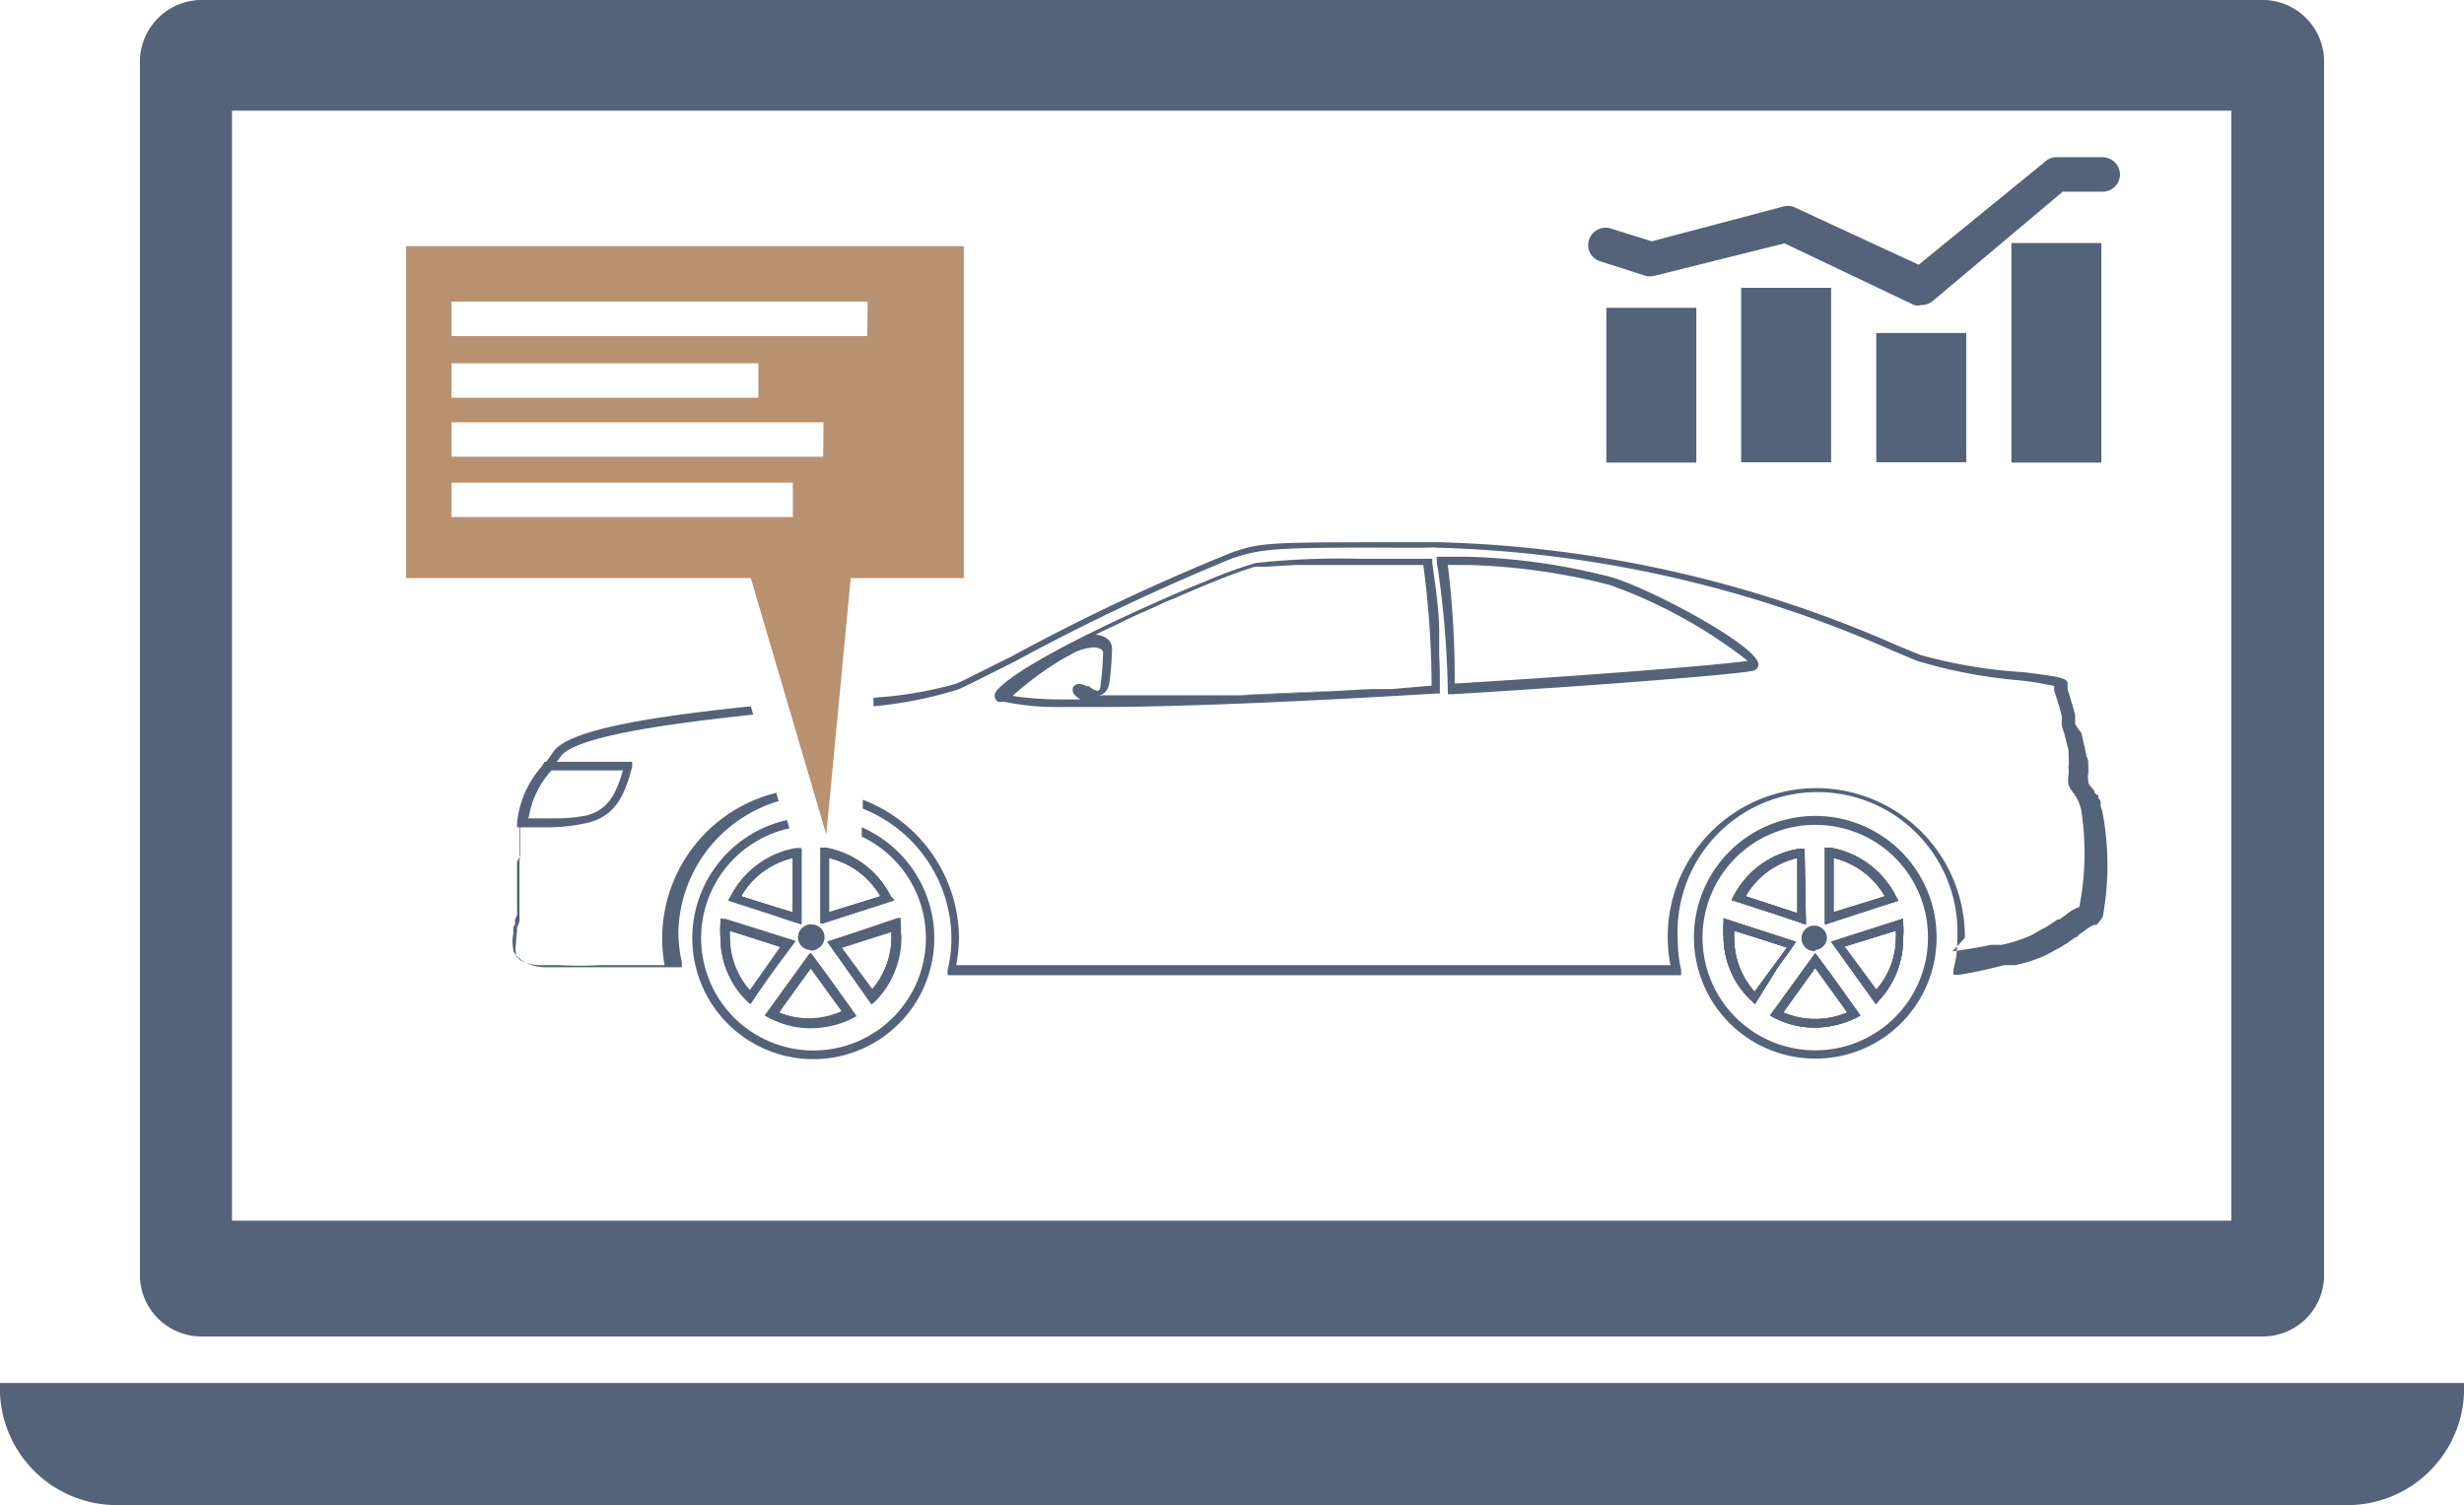
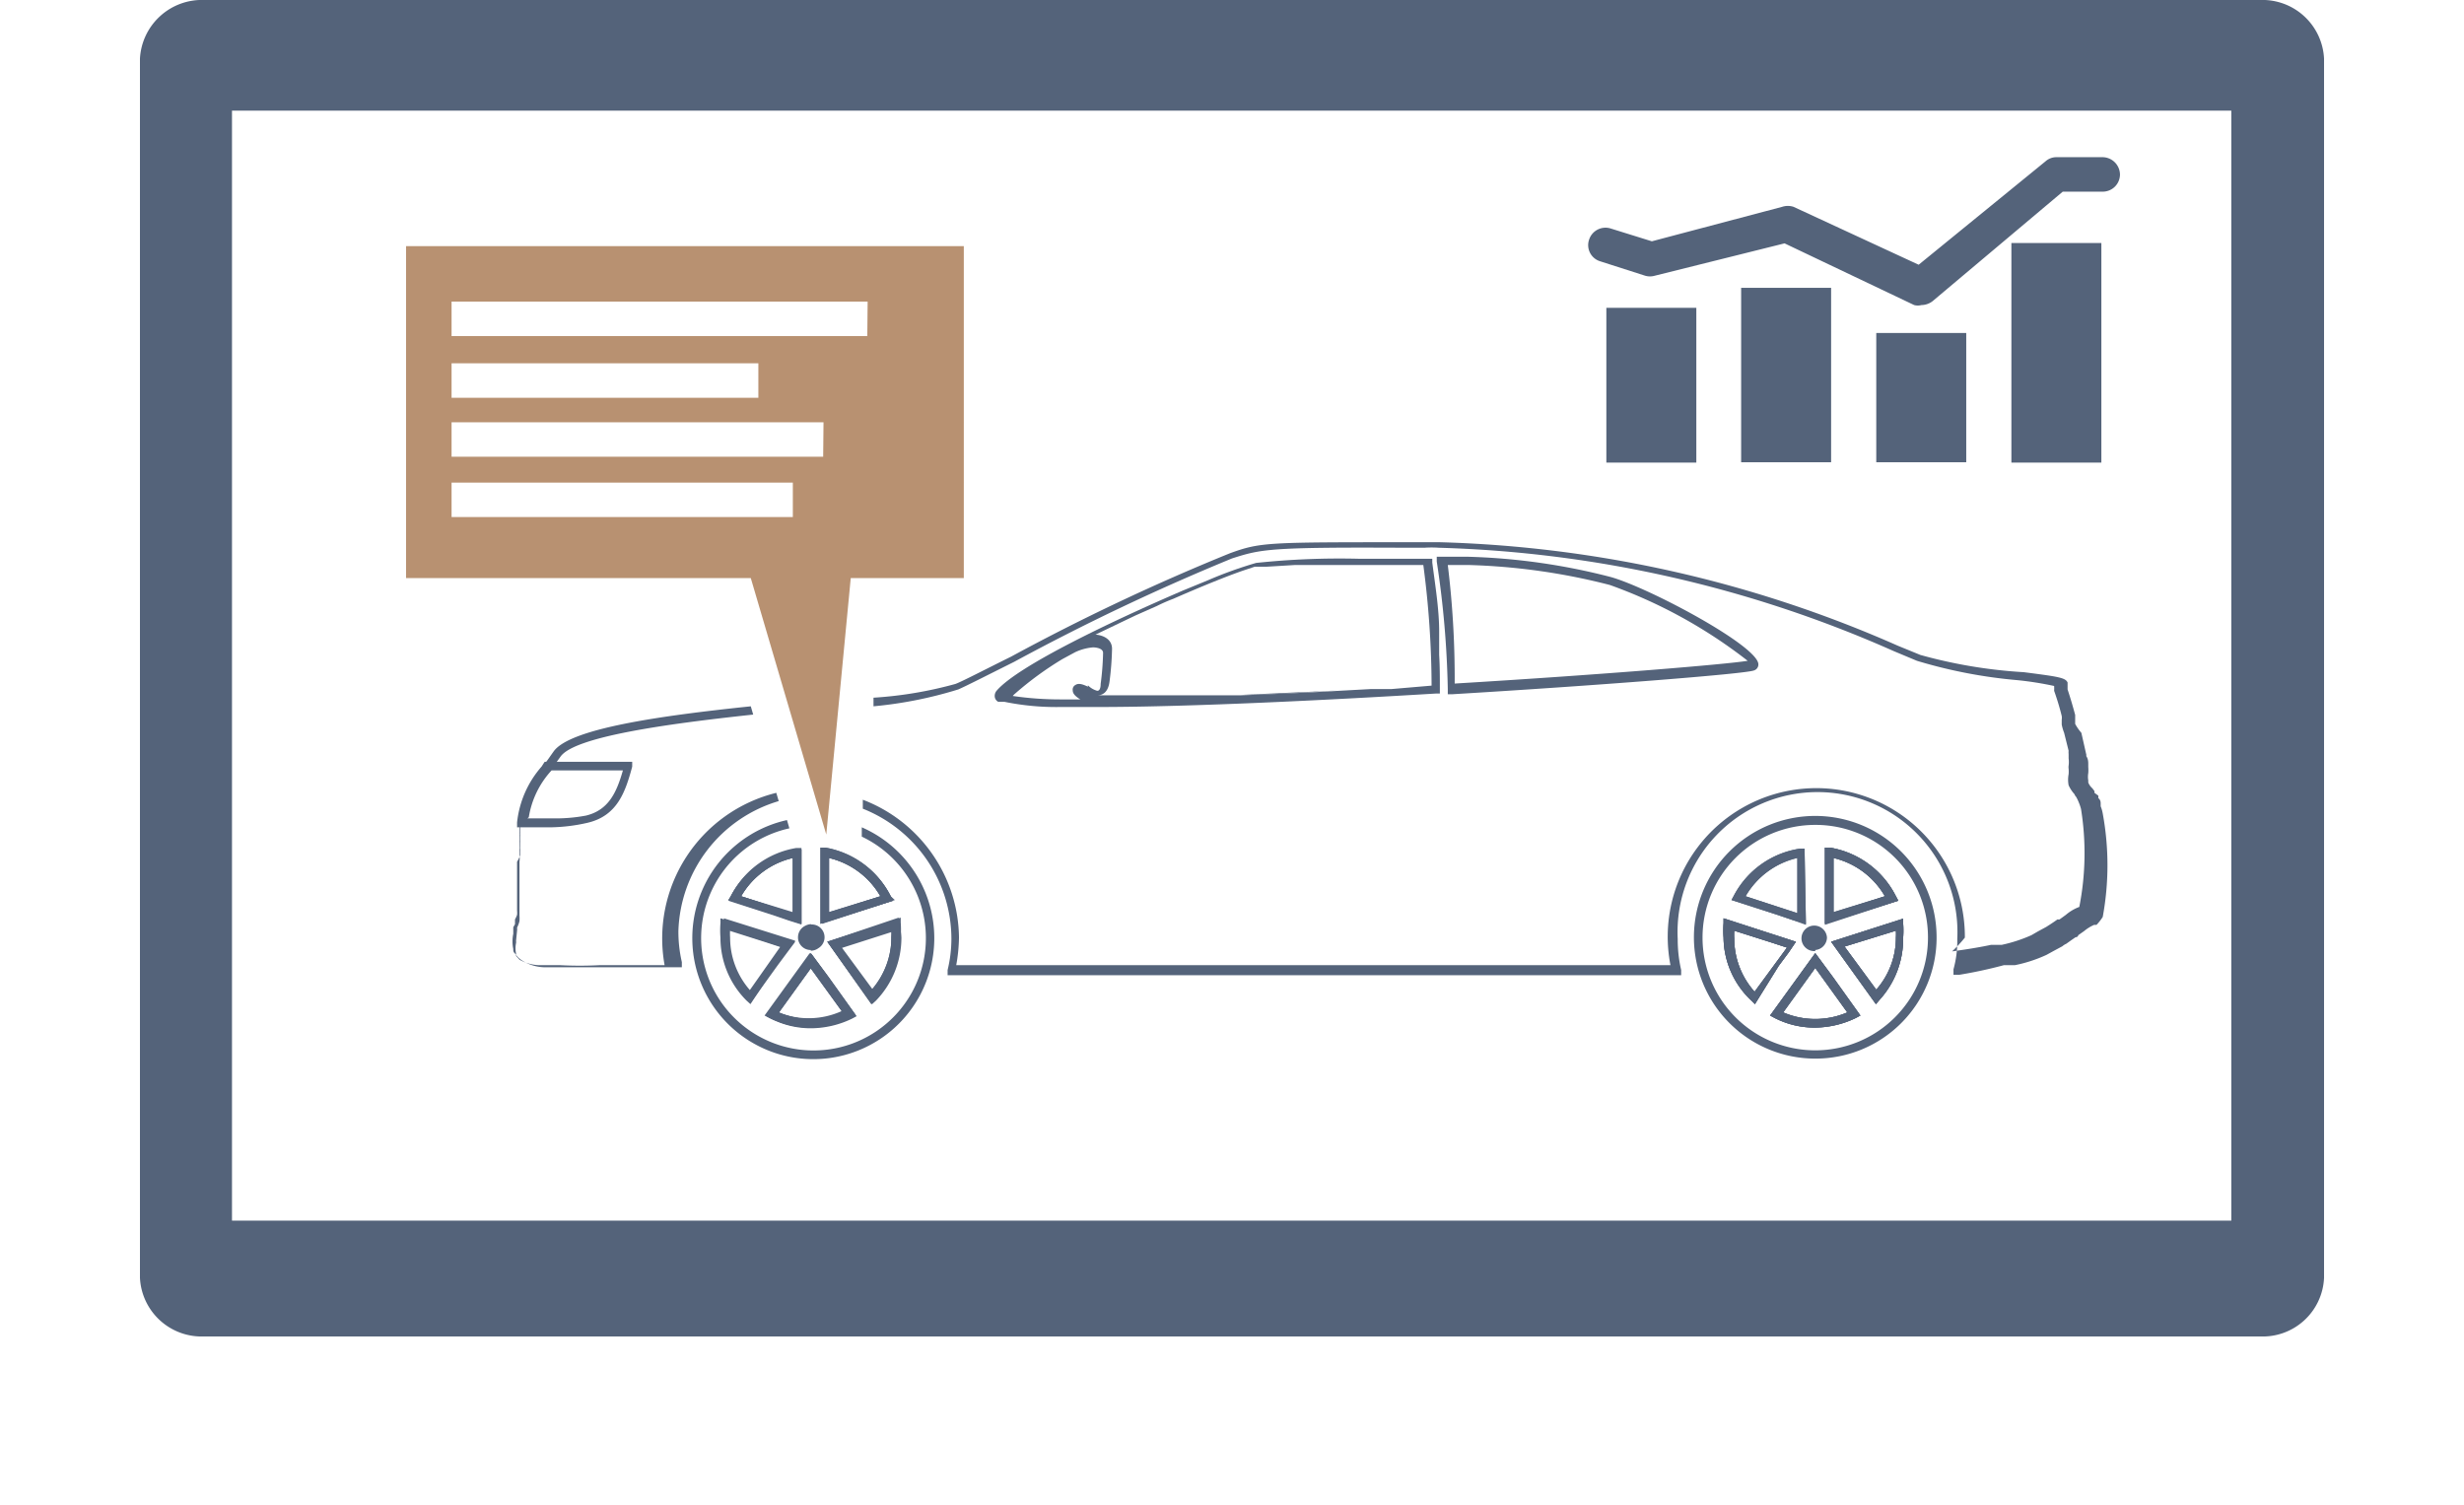
<svg xmlns="http://www.w3.org/2000/svg" viewBox="0 0 71.48 43.66">
  <defs>
    <style>.cls-1{fill:#54637a;}.cls-2{fill:#b89171;}</style>
  </defs>
  <g id="Слой_2" data-name="Слой 2">
    <g id="Layer_2" data-name="Layer 2">
      <path class="cls-1" d="M65.56,0H5.93A1.8,1.8,0,0,0,4.06,1.7V37.07a1.79,1.79,0,0,0,1.87,1.7H65.56a1.78,1.78,0,0,0,1.86-1.7V1.7A1.79,1.79,0,0,0,65.56,0Zm-.83,35.41h-58V3.21h58Z" />
-       <path class="cls-1" d="M71.48,40.12a3.39,3.39,0,0,1-3.23,3.54h-65A3.39,3.39,0,0,1,0,40.12Z" />
      <path class="cls-1" d="M46.73,16.74a18.44,18.44,0,0,0-4.19-.59h-.86l0,.14A27.65,27.65,0,0,1,42,20v.14h.13c4.17-.25,8.51-.59,8.75-.69a.18.18,0,0,0,.13-.18C51,18.74,47.86,17.06,46.73,16.74ZM42.2,19.83A27,27,0,0,0,42,16.39h.58a18.39,18.39,0,0,1,4.12.58,14.31,14.31,0,0,1,4,2.2C50.1,19.27,46.51,19.57,42.2,19.83Zm4.53-3.09a18.44,18.44,0,0,0-4.19-.59h-.86l0,.14A27.65,27.65,0,0,1,42,20v.14h.13c4.17-.25,8.51-.59,8.75-.69a.18.18,0,0,0,.13-.18C51,18.74,47.86,17.06,46.73,16.74ZM42.2,19.83A27,27,0,0,0,42,16.39h.58a18.39,18.39,0,0,1,4.12.58,14.31,14.31,0,0,1,4,2.2C50.1,19.27,46.51,19.57,42.2,19.83Zm4.53-3.09a18.44,18.44,0,0,0-4.19-.59h-.86l0,.14A27.65,27.65,0,0,1,42,20v.14h.13c4.17-.25,8.51-.59,8.75-.69a.18.18,0,0,0,.13-.18C51,18.74,47.86,17.06,46.73,16.74ZM42.2,19.83A27,27,0,0,0,42,16.39h.58a18.39,18.39,0,0,1,4.12.58,14.31,14.31,0,0,1,4,2.2C50.1,19.27,46.51,19.57,42.2,19.83Zm4.53-3.09a18.44,18.44,0,0,0-4.19-.59h-.86l0,.14A27.65,27.65,0,0,1,42,20v.14h.13c4.17-.25,8.51-.59,8.75-.69a.18.18,0,0,0,.13-.18C51,18.74,47.86,17.06,46.73,16.74ZM42.2,19.83A27,27,0,0,0,42,16.39h.58a18.39,18.39,0,0,1,4.12.58,14.31,14.31,0,0,1,4,2.2C50.1,19.27,46.51,19.57,42.2,19.83Zm4.53-3.09a18.44,18.44,0,0,0-4.19-.59h-.86l0,.14A27.65,27.65,0,0,1,42,20v.14h.13c4.17-.25,8.51-.59,8.75-.69a.18.18,0,0,0,.13-.18C51,18.74,47.86,17.06,46.73,16.74ZM42.2,19.83A27,27,0,0,0,42,16.39h.58a18.39,18.39,0,0,1,4.12.58,14.31,14.31,0,0,1,4,2.2C50.1,19.27,46.51,19.57,42.2,19.83ZM22.59,23.24,22.52,23a4.35,4.35,0,0,0-3.24,5h-1.9a10.86,10.86,0,0,1-1.12,0l-.58,0a1.23,1.23,0,0,1-.61-.16l-.1-.11,0,0,0-.07a.76.76,0,0,1,0-.3.14.14,0,0,0,0-.06.08.08,0,0,0,0,0,0,0,0,0,1,0,0v0L15,27l0,0v0a.39.39,0,0,0,0-.09l0,0,0,0a.84.84,0,0,0,.07-.19,1.15,1.15,0,0,0,0-.16c0-.33,0-.62,0-.9V25a.78.78,0,0,0,0-.21v-.11a.37.37,0,0,0,0-.11,1.42,1.42,0,0,1,0-.19,1.09,1.09,0,0,1,0-.17.17.17,0,0,1,0-.07v-.08l0-.25A2.73,2.73,0,0,1,16,22.31l.26-.36c.41-.58,3.07-.95,5.59-1.22l-.07-.24c-2.69.28-5.25.65-5.72,1.31-.1.14-.18.26-.26.36a2.94,2.94,0,0,0-.71,1.64c0,.09,0,.17,0,.27v.07a.32.32,0,0,0,0,.08,1.09,1.09,0,0,0,0,.17,1.62,1.62,0,0,0,0,.21.28.28,0,0,1,0,.09v.13A1.42,1.42,0,0,1,15,25v.52c0,.27,0,.57,0,.9a.57.57,0,0,1,0,.12.69.69,0,0,1-.06.13s0,0,0,.05l0,.09,0,0,0,0-.05.09s0,0,0,.08l0,.11a1.07,1.07,0,0,0,0,.44c0,.05,0,.09.05.13l0,0a.7.7,0,0,0,.17.18,1.26,1.26,0,0,0,.75.22l.57,0c.6,0,.6,0,1.14,0h2.21l0-.15a3.94,3.94,0,0,1-.1-.9A4.06,4.06,0,0,1,22.59,23.24ZM61,23.6a1,1,0,0,0-.06-.21l0-.07c0-.05,0-.11-.07-.17a.21.21,0,0,0,0-.07L60.76,23l0-.05-.06-.08a.44.44,0,0,1-.12-.17l0-.06a.62.62,0,0,1,0-.21,1.21,1.21,0,0,0,0-.18s0-.05,0-.07v0c0-.08,0-.16-.06-.25a.07.07,0,0,0,0-.05l-.14-.62A1.42,1.42,0,0,1,60.2,21l0-.15s0-.08,0-.11c-.08-.3-.16-.56-.22-.74l0-.14,0,0V19.8c-.06-.14-.26-.17-1.27-.3A14.28,14.28,0,0,1,55.71,19l-.66-.27a35.21,35.21,0,0,0-13.28-3h-1c-4,0-4.21,0-5.09.32a62.81,62.81,0,0,0-6.35,3c-.79.39-1.4.71-1.61.79a11.56,11.56,0,0,1-2.38.4l0,.25A12,12,0,0,0,27.8,20c.21-.09.8-.39,1.62-.8a65.32,65.32,0,0,1,6.32-3c.85-.27,1.07-.33,5-.31h.58a3,3,0,0,1,.42,0,34.89,34.89,0,0,1,13.2,3l.67.28a14.32,14.32,0,0,0,2.9.56,9.52,9.52,0,0,1,1.08.17s0,0,0,0a1.09,1.09,0,0,1,0,.14c.06.17.15.44.22.73a.36.36,0,0,1,0,.11l0,.14a1.37,1.37,0,0,0,.07.24l.13.52a.39.39,0,0,0,0,.09V22a.8.8,0,0,1,0,.21.31.31,0,0,0,0,.09,1,1,0,0,1,0,.16.86.86,0,0,0,0,.32,0,0,0,0,1,0,0,1,1,0,0,0,.17.26h0l0,0,0,0a.25.25,0,0,0,.05.08l0,0a1.38,1.38,0,0,1,.08.17v0a1.27,1.27,0,0,1,.06.18,8.08,8.08,0,0,1-.05,2.84l0,0a1.29,1.29,0,0,0-.39.23l-.18.13a.09.09,0,0,1-.06,0l0,0-.1.07-.12.08-.11.07-.24.13-.19.11a4.32,4.32,0,0,1-.86.28l-.12,0-.13,0h0l-.06,0c-.42.09-.85.15-1.13.19A3.8,3.8,0,0,0,57,27.2a4.31,4.31,0,1,0-8.54.8H27.74a4.81,4.81,0,0,0,.08-.8,4.33,4.33,0,0,0-2.79-4l0,.26a4.07,4.07,0,0,1,2.57,3.78,3.86,3.86,0,0,1-.11.9l0,.15H48.77l0-.15a3.94,3.94,0,0,1-.1-.9,4.06,4.06,0,1,1,8.11,0,3.08,3.08,0,0,1-.11.88v.16h.16A13.32,13.32,0,0,0,58.13,28h.08l.13,0,.11,0a4.12,4.12,0,0,0,.92-.3l.2-.11.26-.14a.41.41,0,0,1,.11-.07l.14-.1.13-.09s.07,0,.08-.06l.17-.12a1.25,1.25,0,0,1,.29-.18h.07l0,0A1.46,1.46,0,0,0,61,26.6,8.28,8.28,0,0,0,61,23.6Z" />
      <path class="cls-1" d="M36,20.16c.87,0,1.82-.07,2.84-.13Zm5-3.79h0Z" />
      <path class="cls-1" d="M41.75,19c0-.22,0-.44,0-.68,0-.63-.11-1.31-.2-2l0-.11h-.11l-2,0a23,23,0,0,0-3,.12,11.89,11.89,0,0,0-1.39.5l-.73.3c-2,.86-4.79,2.18-5.41,2.91a.23.23,0,0,0-.05.19.19.19,0,0,0,.1.13l.1,0,.08,0a7.47,7.47,0,0,0,1.63.15l.91,0h.19c2.7,0,6.81-.21,9.78-.39h.12V20C41.77,19.66,41.77,19.32,41.75,19Zm-10.19.92c-.15-.07-.27-.11-.36-.05a.15.15,0,0,0-.08.16c0,.1.09.18.22.26h-.56a9.54,9.54,0,0,1-1.4-.1.46.46,0,0,1,.07-.07,9.54,9.54,0,0,1,1.37-1l.37-.2a1.52,1.52,0,0,1,.52-.14s.29,0,.29.16a8,8,0,0,1-.07.9c0,.2-.08.2-.1.2A.6.6,0,0,1,31.56,19.88Zm8.8.07-.6,0-.92.05c-1,.06-2,.1-2.84.13l-.59,0-.72,0-.91,0h-2l0,0h.06c.11,0,.31-.05.35-.42a8.71,8.71,0,0,0,.07-.93c0-.26-.23-.39-.48-.41l.75-.36.42-.2.61-.27a5,5,0,0,1,.48-.21c.82-.36,1.54-.65,2-.81l.15-.05.21-.07.09,0,.26,0,.83-.05q.75,0,1.86,0h1.85a27.08,27.08,0,0,1,.24,3.5Z" />
      <path class="cls-1" d="M16,24h-1l0-.14a2.92,2.92,0,0,1,.71-1.62l.09-.14h.87c.42,0,1,0,1.52,0l.15,0,0,.14c-.2.75-.44,1.43-1.3,1.63A5.09,5.09,0,0,1,16,24Zm-.7-.26H16a4.71,4.71,0,0,0,1-.08c.66-.16.89-.68,1.07-1.31-.49,0-1,0-1.36,0H16l0,0A2.61,2.61,0,0,0,15.34,23.71Z" />
      <path class="cls-1" d="M21,26.64l0,.14a2.72,2.72,0,0,0,0,.42A2.54,2.54,0,0,0,21.67,29l.1.1.8-1.11.29-.39.21-.31Zm.77,2.1a2.31,2.31,0,0,1-.59-1.54,1.64,1.64,0,0,1,0-.23l1,.33.49.16Zm1.36-4.12A2.6,2.6,0,0,0,21.2,26l-.07.13,1.3.42.47.16.35.11V24.6ZM23,26.46,21.5,26A2.34,2.34,0,0,1,23,24.89Zm.52.36a.37.37,0,1,0,.37.38A.37.37,0,0,0,23.52,26.82ZM24,28.34l-.51-.69-1.31,1.81.13.07a2.53,2.53,0,0,0,1.18.28,2.76,2.76,0,0,0,1.18-.28l.13-.07Zm-1.44,1,.93-1.29.93,1.28A2.32,2.32,0,0,1,22.59,29.37ZM25.84,26A2.63,2.63,0,0,0,24,24.62l-.15,0V26.8l2.11-.69Zm-1.79.48V24.89A2.34,2.34,0,0,1,25.54,26Zm2.05.33,0-.14L24,27.32l1.3,1.81.11-.1a2.63,2.63,0,0,0,.74-1.83A2.73,2.73,0,0,0,26.1,26.79Zm-.79,1.95-.92-1.25,0,0,1.5-.48a1.55,1.55,0,0,1,0,.22A2.28,2.28,0,0,1,25.31,28.74ZM21,26.64l0,.14a2.72,2.72,0,0,0,0,.42A2.54,2.54,0,0,0,21.67,29l.1.1.8-1.11.29-.39.21-.31Zm.77,2.1a2.31,2.31,0,0,1-.59-1.54,1.64,1.64,0,0,1,0-.23l1,.33.49.16Zm1.36-4.12A2.6,2.6,0,0,0,21.2,26l-.07.13,1.3.42.47.16.35.11V24.6ZM23,26.46,21.5,26A2.34,2.34,0,0,1,23,24.89Zm.52.36a.37.37,0,1,0,.37.38A.37.37,0,0,0,23.52,26.82ZM24,28.34l-.51-.69-1.31,1.81.13.07a2.53,2.53,0,0,0,1.18.28,2.76,2.76,0,0,0,1.18-.28l.13-.07Zm-1.44,1,.93-1.29.93,1.28A2.32,2.32,0,0,1,22.59,29.37ZM25.84,26A2.63,2.63,0,0,0,24,24.62l-.15,0V26.8l2.11-.69Zm-1.79.48V24.89A2.34,2.34,0,0,1,25.54,26Zm2.05.33,0-.14L24,27.32l1.3,1.81.11-.1a2.63,2.63,0,0,0,.74-1.83A2.73,2.73,0,0,0,26.1,26.79Zm-.79,1.95-.92-1.25,0,0,1.5-.48a1.55,1.55,0,0,1,0,.22A2.28,2.28,0,0,1,25.31,28.74ZM21,26.64l0,.14a2.72,2.72,0,0,0,0,.42A2.54,2.54,0,0,0,21.67,29l.1.1.8-1.11.29-.39.21-.31Zm.77,2.1a2.31,2.31,0,0,1-.59-1.54,1.64,1.64,0,0,1,0-.23l1,.33.49.16Zm1.36-4.12A2.6,2.6,0,0,0,21.2,26l-.07.13,1.3.42.47.16.35.11V24.6ZM23,26.46,21.5,26A2.34,2.34,0,0,1,23,24.89Zm.52.36a.37.37,0,1,0,.37.38A.37.37,0,0,0,23.52,26.82ZM24,28.34l-.51-.69-1.31,1.81.13.07a2.53,2.53,0,0,0,1.18.28,2.76,2.76,0,0,0,1.18-.28l.13-.07Zm-1.44,1,.93-1.29.93,1.28A2.32,2.32,0,0,1,22.59,29.37ZM25.84,26A2.63,2.63,0,0,0,24,24.62l-.15,0V26.8l2.11-.69Zm-1.79.48V24.89A2.34,2.34,0,0,1,25.54,26Zm2.05.33,0-.14L24,27.32l1.3,1.81.11-.1a2.63,2.63,0,0,0,.74-1.83A2.73,2.73,0,0,0,26.1,26.79Zm-.79,1.95-.92-1.25,0,0,1.5-.48a1.55,1.55,0,0,1,0,.22A2.28,2.28,0,0,1,25.31,28.74ZM25,24l0,.27a3.26,3.26,0,1,1-2.1-.24l-.07-.24A3.51,3.51,0,1,0,25,24ZM25.39,29a2.63,2.63,0,0,0,.74-1.83,2.73,2.73,0,0,0,0-.41l0-.14L24,27.32l1.3,1.81Zm-1-1.57,1.5-.48a1.55,1.55,0,0,1,0,.22,2.28,2.28,0,0,1-.57,1.54l-.92-1.25ZM25.84,26A2.63,2.63,0,0,0,24,24.62l-.15,0V26.8l2.11-.69Zm-1.79.48V24.89A2.34,2.34,0,0,1,25.54,26Zm-.53,3.35a2.76,2.76,0,0,0,1.18-.28l.13-.07L24,28.34l-.51-.69-1.31,1.81.13.07A2.53,2.53,0,0,0,23.52,29.81Zm0-1.73.93,1.28a2.32,2.32,0,0,1-1.86,0Zm0-.52a.37.37,0,1,0-.37-.36A.37.37,0,0,0,23.52,27.56ZM21.2,26l-.07.13,1.3.42.47.16.35.11V24.6l-.15,0A2.6,2.6,0,0,0,21.2,26ZM23,24.89v1.57L21.5,26A2.34,2.34,0,0,1,23,24.89Zm.07,2.43L21,26.64l0,.14a2.72,2.72,0,0,0,0,.42A2.54,2.54,0,0,0,21.67,29l.1.1.8-1.11.29-.39Zm-1.33,1.42a2.31,2.31,0,0,1-.59-1.54,1.64,1.64,0,0,1,0-.23l1,.33.49.16Zm4.36-1.95,0-.14L24,27.32l1.3,1.81.11-.1a2.63,2.63,0,0,0,.74-1.83A2.73,2.73,0,0,0,26.1,26.79Zm-.79,1.95-.92-1.25,0,0,1.5-.48a1.55,1.55,0,0,1,0,.22A2.28,2.28,0,0,1,25.31,28.74ZM25.84,26A2.63,2.63,0,0,0,24,24.62l-.15,0V26.8l2.11-.69Zm-1.79.48V24.89A2.34,2.34,0,0,1,25.54,26Zm0,1.88-.51-.69-1.31,1.81.13.07a2.53,2.53,0,0,0,1.18.28,2.76,2.76,0,0,0,1.18-.28l.13-.07Zm-1.44,1,.93-1.29.93,1.28A2.32,2.32,0,0,1,22.59,29.37Zm.93-2.55a.37.37,0,1,0,.37.38A.37.37,0,0,0,23.52,26.82Zm-.42-2.2A2.6,2.6,0,0,0,21.2,26l-.07.13,1.3.42.47.16.35.11V24.6ZM23,26.46,21.5,26A2.34,2.34,0,0,1,23,24.89Zm-2,.18,0,.14a2.72,2.72,0,0,0,0,.42A2.54,2.54,0,0,0,21.67,29l.1.1.8-1.11.29-.39.21-.31Zm.77,2.1a2.31,2.31,0,0,1-.59-1.54,1.64,1.64,0,0,1,0-.23l1,.33.49.16Zm4.36-1.95,0-.14L24,27.32l1.3,1.81.11-.1a2.63,2.63,0,0,0,.74-1.83A2.73,2.73,0,0,0,26.1,26.79Zm-.79,1.95-.92-1.25,0,0,1.5-.48a1.55,1.55,0,0,1,0,.22A2.28,2.28,0,0,1,25.31,28.74ZM25.84,26A2.63,2.63,0,0,0,24,24.62l-.15,0V26.8l2.11-.69Zm-1.79.48V24.89A2.34,2.34,0,0,1,25.54,26Zm0,1.88-.51-.69-1.31,1.81.13.07a2.53,2.53,0,0,0,1.18.28,2.76,2.76,0,0,0,1.18-.28l.13-.07Zm-1.44,1,.93-1.29.93,1.28A2.32,2.32,0,0,1,22.59,29.37Zm.93-2.55a.37.37,0,1,0,.37.38A.37.37,0,0,0,23.52,26.82Zm-.42-2.2A2.6,2.6,0,0,0,21.2,26l-.07.13,1.3.42.47.16.35.11V24.6ZM23,26.46,21.5,26A2.34,2.34,0,0,1,23,24.89Zm-2,.18,0,.14a2.72,2.72,0,0,0,0,.42A2.54,2.54,0,0,0,21.67,29l.1.1.8-1.11.29-.39.21-.31Zm.77,2.1a2.31,2.31,0,0,1-.59-1.54,1.64,1.64,0,0,1,0-.23l1,.33.49.16Zm4.36-1.95,0-.14L24,27.32l1.3,1.81.11-.1a2.63,2.63,0,0,0,.74-1.83A2.73,2.73,0,0,0,26.1,26.79Zm-.79,1.95-.92-1.25,0,0,1.5-.48a1.55,1.55,0,0,1,0,.22A2.28,2.28,0,0,1,25.31,28.74ZM25.84,26A2.63,2.63,0,0,0,24,24.62l-.15,0V26.8l2.11-.69Zm-1.79.48V24.89A2.34,2.34,0,0,1,25.54,26Zm0,1.88-.51-.69-1.31,1.81.13.07a2.53,2.53,0,0,0,1.18.28,2.76,2.76,0,0,0,1.18-.28l.13-.07Zm-1.44,1,.93-1.29.93,1.28A2.32,2.32,0,0,1,22.59,29.37Zm.93-2.55a.37.37,0,1,0,.37.38A.37.37,0,0,0,23.52,26.82Zm-.42-2.2A2.6,2.6,0,0,0,21.2,26l-.07.13,1.3.42.47.16.35.11V24.6ZM23,26.46,21.5,26A2.34,2.34,0,0,1,23,24.89Zm-2,.18,0,.14a2.72,2.72,0,0,0,0,.42A2.54,2.54,0,0,0,21.67,29l.1.1.8-1.11.29-.39.21-.31Zm.77,2.1a2.31,2.31,0,0,1-.59-1.54,1.64,1.64,0,0,1,0-.23l1,.33.49.16ZM21,26.64l0,.14a2.72,2.72,0,0,0,0,.42A2.54,2.54,0,0,0,21.67,29l.1.1.8-1.11.29-.39.21-.31Zm.77,2.1a2.31,2.31,0,0,1-.59-1.54,1.64,1.64,0,0,1,0-.23l1,.33.49.16Zm1.36-4.12A2.6,2.6,0,0,0,21.2,26l-.07.13,1.3.42.47.16.35.11V24.6ZM23,26.46,21.5,26A2.34,2.34,0,0,1,23,24.89Zm.52.36a.37.37,0,1,0,.37.38A.37.37,0,0,0,23.52,26.82ZM24,28.34l-.51-.69-1.31,1.81.13.07a2.53,2.53,0,0,0,1.18.28,2.76,2.76,0,0,0,1.18-.28l.13-.07Zm-1.44,1,.93-1.29.93,1.28A2.32,2.32,0,0,1,22.59,29.37ZM25.84,26A2.63,2.63,0,0,0,24,24.62l-.15,0V26.8l2.11-.69Zm-1.79.48V24.89A2.34,2.34,0,0,1,25.54,26Zm2.05.33,0-.14L24,27.32l1.3,1.81.11-.1a2.63,2.63,0,0,0,.74-1.83A2.73,2.73,0,0,0,26.1,26.79Zm-.79,1.95-.92-1.25,0,0,1.5-.48a1.55,1.55,0,0,1,0,.22A2.28,2.28,0,0,1,25.31,28.74Zm.79-1.95,0-.14L24,27.32l1.3,1.81.11-.1a2.63,2.63,0,0,0,.74-1.83A2.73,2.73,0,0,0,26.1,26.79Zm-.79,1.95-.92-1.25,0,0,1.5-.48a1.55,1.55,0,0,1,0,.22A2.28,2.28,0,0,1,25.31,28.74ZM25.84,26A2.63,2.63,0,0,0,24,24.62l-.15,0V26.8l2.11-.69Zm-1.79.48V24.89A2.34,2.34,0,0,1,25.54,26Zm0,1.88-.51-.69-1.31,1.81.13.07a2.53,2.53,0,0,0,1.18.28,2.76,2.76,0,0,0,1.18-.28l.13-.07Zm-1.44,1,.93-1.29.93,1.28A2.32,2.32,0,0,1,22.59,29.37Zm.93-2.55a.37.37,0,1,0,.37.38A.37.37,0,0,0,23.52,26.82Zm-.42-2.2A2.6,2.6,0,0,0,21.2,26l-.07.13,1.3.42.47.16.35.11V24.6ZM23,26.46,21.5,26A2.34,2.34,0,0,1,23,24.89Zm-2,.18,0,.14a2.72,2.72,0,0,0,0,.42A2.54,2.54,0,0,0,21.67,29l.1.1.8-1.11.29-.39.21-.31Zm.77,2.1a2.31,2.31,0,0,1-.59-1.54,1.64,1.64,0,0,1,0-.23l1,.33.49.16ZM21,26.64l0,.14a2.72,2.72,0,0,0,0,.42A2.54,2.54,0,0,0,21.67,29l.1.1.8-1.11.29-.39.21-.31Zm.77,2.1a2.31,2.31,0,0,1-.59-1.54,1.64,1.64,0,0,1,0-.23l1,.33.49.16Zm1.36-4.12A2.6,2.6,0,0,0,21.2,26l-.07.13,1.3.42.47.16.35.11V24.6ZM23,26.46,21.5,26A2.34,2.34,0,0,1,23,24.89Zm.52.36a.37.37,0,1,0,.37.38A.37.37,0,0,0,23.52,26.82ZM24,28.34l-.51-.69-1.31,1.81.13.07a2.53,2.53,0,0,0,1.18.28,2.76,2.76,0,0,0,1.18-.28l.13-.07Zm-1.44,1,.93-1.29.93,1.28A2.32,2.32,0,0,1,22.59,29.37ZM25.84,26A2.63,2.63,0,0,0,24,24.62l-.15,0V26.8l2.11-.69Zm-1.79.48V24.89A2.34,2.34,0,0,1,25.54,26Zm2.05.33,0-.14L24,27.32l1.3,1.81.11-.1a2.63,2.63,0,0,0,.74-1.83A2.73,2.73,0,0,0,26.1,26.79Zm-.79,1.95-.92-1.25,0,0,1.5-.48a1.55,1.55,0,0,1,0,.22A2.28,2.28,0,0,1,25.31,28.74Zm.79-1.95,0-.14L24,27.32l1.3,1.81.11-.1a2.63,2.63,0,0,0,.74-1.83A2.73,2.73,0,0,0,26.1,26.79Zm-.79,1.95-.92-1.25,0,0,1.5-.48a1.55,1.55,0,0,1,0,.22A2.28,2.28,0,0,1,25.31,28.74ZM25.84,26A2.63,2.63,0,0,0,24,24.62l-.15,0V26.8l2.11-.69Zm-1.79.48V24.89A2.34,2.34,0,0,1,25.54,26Zm0,1.88-.51-.69-1.31,1.81.13.07a2.53,2.53,0,0,0,1.18.28,2.76,2.76,0,0,0,1.18-.28l.13-.07Zm-1.44,1,.93-1.29.93,1.28A2.32,2.32,0,0,1,22.59,29.37Zm.93-2.55a.37.37,0,1,0,.37.38A.37.37,0,0,0,23.52,26.82Zm-.42-2.2A2.6,2.6,0,0,0,21.2,26l-.07.13,1.3.42.47.16.35.11V24.6ZM23,26.46,21.5,26A2.34,2.34,0,0,1,23,24.89Zm-2,.18,0,.14a2.72,2.72,0,0,0,0,.42A2.54,2.54,0,0,0,21.67,29l.1.1.8-1.11.29-.39.21-.31Zm.77,2.1a2.31,2.31,0,0,1-.59-1.54,1.64,1.64,0,0,1,0-.23l1,.33.49.16ZM21,26.64l0,.14a2.72,2.72,0,0,0,0,.42A2.54,2.54,0,0,0,21.67,29l.1.1.8-1.11.29-.39.21-.31Zm.77,2.1a2.31,2.31,0,0,1-.59-1.54,1.64,1.64,0,0,1,0-.23l1,.33.49.16Zm1.36-4.12A2.6,2.6,0,0,0,21.2,26l-.07.13,1.3.42.47.16.35.11V24.6ZM23,26.46,21.5,26A2.34,2.34,0,0,1,23,24.89Zm.52.36a.37.37,0,1,0,.37.38A.37.37,0,0,0,23.52,26.82ZM24,28.34l-.51-.69-1.31,1.81.13.07a2.53,2.53,0,0,0,1.18.28,2.76,2.76,0,0,0,1.18-.28l.13-.07Zm-1.44,1,.93-1.29.93,1.28A2.32,2.32,0,0,1,22.59,29.37ZM25.84,26A2.63,2.63,0,0,0,24,24.62l-.15,0V26.8l2.11-.69Zm-1.79.48V24.89A2.34,2.34,0,0,1,25.54,26Zm2.05.33,0-.14L24,27.32l1.3,1.81.11-.1a2.63,2.63,0,0,0,.74-1.83A2.73,2.73,0,0,0,26.1,26.79Zm-.79,1.95-.92-1.25,0,0,1.5-.48a1.55,1.55,0,0,1,0,.22A2.28,2.28,0,0,1,25.31,28.74Zm.79-1.95,0-.14L24,27.32l1.3,1.81.11-.1a2.63,2.63,0,0,0,.74-1.83A2.73,2.73,0,0,0,26.1,26.79Zm-.79,1.95-.92-1.25,0,0,1.5-.48a1.55,1.55,0,0,1,0,.22A2.28,2.28,0,0,1,25.31,28.74ZM25.84,26A2.63,2.63,0,0,0,24,24.62l-.15,0V26.8l2.11-.69Zm-1.79.48V24.89A2.34,2.34,0,0,1,25.54,26Zm0,1.88-.51-.69-1.31,1.81.13.07a2.53,2.53,0,0,0,1.18.28,2.76,2.76,0,0,0,1.18-.28l.13-.07Zm-1.44,1,.93-1.29.93,1.28A2.32,2.32,0,0,1,22.59,29.37Zm.93-2.55a.37.37,0,1,0,.37.38A.37.37,0,0,0,23.52,26.82Zm-.42-2.2A2.6,2.6,0,0,0,21.2,26l-.07.13,1.3.42.47.16.35.11V24.6ZM23,26.46,21.5,26A2.34,2.34,0,0,1,23,24.89Zm-2,.18,0,.14a2.72,2.72,0,0,0,0,.42A2.54,2.54,0,0,0,21.67,29l.1.1.8-1.11.29-.39.21-.31Zm.77,2.1a2.31,2.31,0,0,1-.59-1.54,1.64,1.64,0,0,1,0-.23l1,.33.49.16ZM21,26.64l0,.14a2.72,2.72,0,0,0,0,.42A2.54,2.54,0,0,0,21.67,29l.1.1.8-1.11.29-.39.21-.31Zm.77,2.1a2.31,2.31,0,0,1-.59-1.54,1.64,1.64,0,0,1,0-.23l1,.33.49.16Zm1.36-4.12A2.6,2.6,0,0,0,21.2,26l-.07.13,1.3.42.47.16.35.11V24.6ZM23,26.46,21.5,26A2.34,2.34,0,0,1,23,24.89Zm.52.36a.37.37,0,1,0,.37.38A.37.37,0,0,0,23.52,26.82ZM24,28.34l-.51-.69-1.31,1.81.13.07a2.53,2.53,0,0,0,1.18.28,2.76,2.76,0,0,0,1.18-.28l.13-.07Zm-1.44,1,.93-1.29.93,1.28A2.32,2.32,0,0,1,22.59,29.37ZM25.84,26A2.63,2.63,0,0,0,24,24.62l-.15,0V26.8l2.11-.69Zm-1.79.48V24.89A2.34,2.34,0,0,1,25.54,26Zm2.05.33,0-.14L24,27.32l1.3,1.81.11-.1a2.63,2.63,0,0,0,.74-1.83A2.73,2.73,0,0,0,26.1,26.79Zm-.79,1.95-.92-1.25,0,0,1.5-.48a1.55,1.55,0,0,1,0,.22A2.28,2.28,0,0,1,25.31,28.74Zm.79-1.95,0-.14L24,27.32l1.3,1.81.11-.1a2.63,2.63,0,0,0,.74-1.83A2.73,2.73,0,0,0,26.1,26.79Zm-.79,1.95-.92-1.25,0,0,1.5-.48a1.55,1.55,0,0,1,0,.22A2.28,2.28,0,0,1,25.31,28.74ZM25.84,26A2.63,2.63,0,0,0,24,24.62l-.15,0V26.8l2.11-.69Zm-1.79.48V24.89A2.34,2.34,0,0,1,25.54,26Zm0,1.88-.51-.69-1.31,1.81.13.07a2.53,2.53,0,0,0,1.18.28,2.76,2.76,0,0,0,1.18-.28l.13-.07Zm-1.44,1,.93-1.29.93,1.28A2.32,2.32,0,0,1,22.59,29.37Zm.93-2.55a.37.37,0,1,0,.37.38A.37.37,0,0,0,23.52,26.82Zm-.42-2.2A2.6,2.6,0,0,0,21.2,26l-.07.13,1.3.42.47.16.35.11V24.6ZM23,26.46,21.5,26A2.34,2.34,0,0,1,23,24.89Zm-2,.18,0,.14a2.72,2.72,0,0,0,0,.42A2.54,2.54,0,0,0,21.67,29l.1.1.8-1.11.29-.39.21-.31Zm.77,2.1a2.31,2.31,0,0,1-.59-1.54,1.64,1.64,0,0,1,0-.23l1,.33.49.16ZM21,26.64l0,.14a2.72,2.72,0,0,0,0,.42A2.54,2.54,0,0,0,21.67,29l.1.1.8-1.11.29-.39.21-.31Zm.77,2.1a2.31,2.31,0,0,1-.59-1.54,1.64,1.64,0,0,1,0-.23l1,.33.49.16Zm1.36-4.12A2.6,2.6,0,0,0,21.2,26l-.07.13,1.3.42.47.16.35.11V24.6ZM23,26.46,21.5,26A2.34,2.34,0,0,1,23,24.89Zm.52.36a.37.37,0,1,0,.37.38A.37.37,0,0,0,23.52,26.82ZM24,28.34l-.51-.69-1.31,1.81.13.07a2.53,2.53,0,0,0,1.18.28,2.76,2.76,0,0,0,1.18-.28l.13-.07Zm-1.44,1,.93-1.29.93,1.28A2.32,2.32,0,0,1,22.59,29.37ZM25.84,26A2.63,2.63,0,0,0,24,24.62l-.15,0V26.8l2.11-.69Zm-1.79.48V24.89A2.34,2.34,0,0,1,25.54,26Zm2.05.33,0-.14L24,27.32l1.3,1.81.11-.1a2.63,2.63,0,0,0,.74-1.83A2.73,2.73,0,0,0,26.1,26.79Zm-.79,1.95-.92-1.25,0,0,1.5-.48a1.55,1.55,0,0,1,0,.22A2.28,2.28,0,0,1,25.31,28.74Zm.79-1.95,0-.14L24,27.32l1.3,1.81.11-.1a2.63,2.63,0,0,0,.74-1.83A2.73,2.73,0,0,0,26.1,26.79Zm-.79,1.95-.92-1.25,0,0,1.5-.48a1.55,1.55,0,0,1,0,.22A2.28,2.28,0,0,1,25.31,28.74ZM25.84,26A2.63,2.63,0,0,0,24,24.62l-.15,0V26.8l2.11-.69Zm-1.79.48V24.89A2.34,2.34,0,0,1,25.54,26Zm0,1.88-.51-.69-1.31,1.81.13.07a2.53,2.53,0,0,0,1.18.28,2.76,2.76,0,0,0,1.18-.28l.13-.07Zm-1.44,1,.93-1.29.93,1.28A2.32,2.32,0,0,1,22.59,29.37Zm.93-2.55a.37.37,0,1,0,.37.38A.37.37,0,0,0,23.52,26.82Zm-.42-2.2A2.6,2.6,0,0,0,21.2,26l-.07.13,1.3.42.47.16.35.11V24.6ZM23,26.46,21.5,26A2.34,2.34,0,0,1,23,24.89Zm-2,.18,0,.14a2.72,2.72,0,0,0,0,.42A2.54,2.54,0,0,0,21.67,29l.1.1.8-1.11.29-.39.21-.31Zm.77,2.1a2.31,2.31,0,0,1-.59-1.54,1.64,1.64,0,0,1,0-.23l1,.33.49.16ZM21,26.64l0,.14a2.72,2.72,0,0,0,0,.42A2.54,2.54,0,0,0,21.67,29l.1.1.8-1.11.29-.39.21-.31Zm.77,2.1a2.31,2.31,0,0,1-.59-1.54,1.64,1.64,0,0,1,0-.23l1,.33.49.16Zm1.36-4.12A2.6,2.6,0,0,0,21.2,26l-.07.13,1.3.42.47.16.35.11V24.6ZM23,26.46,21.5,26A2.34,2.34,0,0,1,23,24.89Zm.52.36a.37.37,0,1,0,.37.38A.37.37,0,0,0,23.52,26.82ZM24,28.34l-.51-.69-1.31,1.81.13.07a2.53,2.53,0,0,0,1.18.28,2.76,2.76,0,0,0,1.18-.28l.13-.07Zm-1.44,1,.93-1.29.93,1.28A2.32,2.32,0,0,1,22.59,29.37ZM25.84,26A2.63,2.63,0,0,0,24,24.62l-.15,0V26.8l2.11-.69Zm-1.79.48V24.89A2.34,2.34,0,0,1,25.54,26Zm2.05.33,0-.14L24,27.32l1.3,1.81.11-.1a2.63,2.63,0,0,0,.74-1.83A2.73,2.73,0,0,0,26.1,26.79Zm-.79,1.95-.92-1.25,0,0,1.5-.48a1.55,1.55,0,0,1,0,.22A2.28,2.28,0,0,1,25.31,28.74ZM24,28.34l-.51-.69-1.31,1.81.13.07a2.53,2.53,0,0,0,1.18.28,2.76,2.76,0,0,0,1.18-.28l.13-.07Zm-1.44,1,.93-1.29.93,1.28A2.32,2.32,0,0,1,22.59,29.37Zm3.51-2.58,0-.14L24,27.32l1.3,1.81.11-.1a2.63,2.63,0,0,0,.74-1.83A2.73,2.73,0,0,0,26.1,26.79Zm-.79,1.95-.92-1.25,0,0,1.5-.48a1.55,1.55,0,0,1,0,.22A2.28,2.28,0,0,1,25.31,28.74ZM21,26.64l0,.14a2.72,2.72,0,0,0,0,.42A2.54,2.54,0,0,0,21.67,29l.1.1.8-1.11.29-.39.21-.31Zm.77,2.1a2.31,2.31,0,0,1-.59-1.54,1.64,1.64,0,0,1,0-.23l1,.33.49.16Zm1.78-1.92a.37.37,0,1,0,.37.38A.37.37,0,0,0,23.52,26.82ZM25.84,26A2.63,2.63,0,0,0,24,24.62l-.15,0V26.8l2.11-.69Zm-1.79.48V24.89A2.34,2.34,0,0,1,25.54,26Zm-.95-1.84A2.6,2.6,0,0,0,21.2,26l-.07.13,1.3.42.47.16.35.11V24.6ZM23,26.46,21.5,26A2.34,2.34,0,0,1,23,24.89Z" />
-       <path class="cls-1" d="M21.77,29.13l-.11-.1a2.57,2.57,0,0,1-.76-1.83,2.72,2.72,0,0,1,0-.42l0-.14,2.11.68-.21.31-.3.39ZM21.16,27c0,.07,0,.15,0,.23a2.31,2.31,0,0,0,.59,1.54l.94-1.28-.49-.16Z" />
      <path class="cls-1" d="M23.25,26.8l-.36-.11-.46-.16-1.3-.42L21.2,26a2.6,2.6,0,0,1,1.9-1.36l.15,0ZM21.5,26l1.5.49V24.89A2.34,2.34,0,0,0,21.5,26Z" />
      <path class="cls-1" d="M23.52,29.81a2.53,2.53,0,0,1-1.18-.28l-.13-.07,1.31-1.81.51.69.8,1.12-.14.07A2.68,2.68,0,0,1,23.52,29.81Zm-.93-.44a2.36,2.36,0,0,0,1.86,0l-.93-1.29Z" />
      <path class="cls-1" d="M23.8,26.8V24.59l.15,0A2.63,2.63,0,0,1,25.84,26l.07.13Zm.25-1.91v1.57L25.54,26A2.34,2.34,0,0,0,24.05,24.89Z" />
      <path class="cls-1" d="M25.28,29.13,24,27.32l2.09-.67,0,.14a2.73,2.73,0,0,1,0,.41A2.63,2.63,0,0,1,25.39,29Zm-.91-1.67,0,0,.92,1.25a2.33,2.33,0,0,0,.57-1.54,1.55,1.55,0,0,0,0-.22Z" />
      <path class="cls-1" d="M21.77,29.13l-.11-.1a2.57,2.57,0,0,1-.76-1.83,2.72,2.72,0,0,1,0-.42l0-.14,2.11.68-.21.31-.3.39ZM21.16,27c0,.07,0,.15,0,.23a2.31,2.31,0,0,0,.59,1.54l.94-1.28-.49-.16Z" />
      <path class="cls-1" d="M23.25,26.8l-.36-.11-.46-.16-1.3-.42L21.2,26a2.6,2.6,0,0,1,1.9-1.36l.15,0ZM21.5,26l1.5.49V24.89A2.34,2.34,0,0,0,21.5,26Z" />
      <path class="cls-1" d="M23.52,29.81a2.53,2.53,0,0,1-1.18-.28l-.13-.07,1.31-1.81.51.69.8,1.12-.14.07A2.68,2.68,0,0,1,23.52,29.81Zm-.93-.44a2.36,2.36,0,0,0,1.86,0l-.93-1.29Z" />
      <path class="cls-1" d="M23.8,26.8V24.59l.15,0A2.63,2.63,0,0,1,25.84,26l.07.13Zm.25-1.91v1.57L25.54,26A2.34,2.34,0,0,0,24.05,24.89Z" />
      <path class="cls-1" d="M25.28,29.13,24,27.32l2.09-.67,0,.14a2.73,2.73,0,0,1,0,.41A2.63,2.63,0,0,1,25.39,29Zm-.91-1.67,0,0,.92,1.25a2.33,2.33,0,0,0,.57-1.54,1.55,1.55,0,0,0,0-.22Z" />
      <path class="cls-1" d="M52.66,30.71a3.52,3.52,0,1,1,3.52-3.51A3.51,3.51,0,0,1,52.66,30.71Zm0-6.78a3.27,3.27,0,1,0,3.27,3.27A3.26,3.26,0,0,0,52.66,23.93Zm0,5.88a2.53,2.53,0,0,1-1.18-.28l-.13-.07,1.31-1.81.51.69.8,1.12-.13.07A2.76,2.76,0,0,1,52.66,29.81Zm-.93-.44a2.36,2.36,0,0,0,1.86,0l-.93-1.29Zm2.69-.24-1.3-1.81,2.09-.67,0,.14a2.73,2.73,0,0,1,0,.41A2.63,2.63,0,0,1,54.53,29Zm-.91-1.67,0,0,.92,1.25A2.28,2.28,0,0,0,55,27.2,1.55,1.55,0,0,0,55,27Zm-2.6,1.67-.1-.1A2.54,2.54,0,0,1,50,27.2a2.72,2.72,0,0,1,0-.42l0-.14,2.1.68-.21.31-.29.39ZM50.31,27a1.64,1.64,0,0,0,0,.23,2.31,2.31,0,0,0,.59,1.54l.94-1.28-.49-.16Zm2.35.59A.37.37,0,1,1,53,27.2.37.37,0,0,1,52.66,27.56Zm.28-.76V24.59l.15,0A2.63,2.63,0,0,1,55,26l.07.13Zm.25-1.91v1.57L54.68,26A2.34,2.34,0,0,0,53.19,24.89Zm-.8,1.91L52,26.69l-.47-.16-1.3-.42.07-.13a2.6,2.6,0,0,1,1.91-1.36l.14,0ZM50.64,26l1.5.49V24.89A2.34,2.34,0,0,0,50.64,26Z" />
      <path class="cls-1" d="M50.91,29.13l-.1-.1A2.54,2.54,0,0,1,50,27.2a2.72,2.72,0,0,1,0-.42l0-.14,2.1.68-.21.31-.29.39ZM50.31,27a1.64,1.64,0,0,0,0,.23,2.31,2.31,0,0,0,.59,1.54l.94-1.28-.49-.16Z" />
      <path class="cls-1" d="M52.39,26.8,52,26.69l-.47-.16-1.3-.42.07-.13a2.6,2.6,0,0,1,1.91-1.36l.14,0ZM50.64,26l1.5.49V24.89A2.34,2.34,0,0,0,50.64,26Z" />
      <path class="cls-1" d="M52.66,29.81a2.53,2.53,0,0,1-1.18-.28l-.13-.07,1.31-1.81.51.69.8,1.12-.13.07A2.76,2.76,0,0,1,52.66,29.81Zm-.93-.44a2.36,2.36,0,0,0,1.86,0l-.93-1.29Z" />
      <path class="cls-1" d="M52.94,26.8V24.59l.15,0A2.63,2.63,0,0,1,55,26l.07.13Zm.25-1.91v1.57L54.68,26A2.34,2.34,0,0,0,53.19,24.89Z" />
      <path class="cls-1" d="M54.42,29.13l-1.3-1.81,2.09-.67,0,.14a2.73,2.73,0,0,1,0,.41A2.63,2.63,0,0,1,54.53,29Zm-.91-1.67,0,0,.92,1.25A2.28,2.28,0,0,0,55,27.2,1.55,1.55,0,0,0,55,27Z" />
      <path class="cls-1" d="M50.91,29.13l-.1-.1A2.54,2.54,0,0,1,50,27.2a2.72,2.72,0,0,1,0-.42l0-.14,2.1.68-.21.31-.29.39ZM50.31,27a1.64,1.64,0,0,0,0,.23,2.31,2.31,0,0,0,.59,1.54l.94-1.28-.49-.16Z" />
-       <path class="cls-1" d="M52.39,26.8,52,26.69l-.47-.16-1.3-.42.07-.13a2.6,2.6,0,0,1,1.91-1.36l.14,0ZM50.64,26l1.5.49V24.89A2.34,2.34,0,0,0,50.64,26Z" />
      <path class="cls-1" d="M52.66,29.81a2.53,2.53,0,0,1-1.18-.28l-.13-.07,1.31-1.81.51.69.8,1.12-.13.07A2.76,2.76,0,0,1,52.66,29.81Zm-.93-.44a2.36,2.36,0,0,0,1.86,0l-.93-1.29Z" />
      <path class="cls-1" d="M52.94,26.8V24.59l.15,0A2.63,2.63,0,0,1,55,26l.07.13Zm.25-1.91v1.57L54.68,26A2.34,2.34,0,0,0,53.19,24.89Z" />
      <path class="cls-1" d="M54.42,29.13l-1.3-1.81,2.09-.67,0,.14a2.73,2.73,0,0,1,0,.41A2.63,2.63,0,0,1,54.53,29Zm-.91-1.67,0,0,.92,1.25A2.28,2.28,0,0,0,55,27.2,1.55,1.55,0,0,0,55,27Z" />
      <path class="cls-2" d="M11.78,7.14v9.63h10l2.19,7.44.71-7.44h3.28V7.14Zm1.32,3.4H22v1H13.1ZM23,15H13.1V14H23Zm.88-1.75H13.1v-1H23.89Zm1.28-3.5H13.1v-1H25.17Z" />
      <rect class="cls-1" x="46.6" y="8.93" width="2.61" height="4.49" />
      <rect class="cls-1" x="50.51" y="8.35" width="2.61" height="5.06" />
      <rect class="cls-1" x="54.43" y="9.66" width="2.61" height="3.75" />
      <rect class="cls-1" x="58.35" y="7.05" width="2.61" height="6.37" />
      <path class="cls-1" d="M55.74,8.85a.41.41,0,0,1-.21,0L51.77,7.06,48,8a.5.5,0,0,1-.27,0l-1.31-.42a.49.49,0,0,1-.32-.63.5.5,0,0,1,.63-.32L47.92,7,51.7,6a.53.53,0,0,1,.33,0l3.63,1.68,3.68-3a.47.47,0,0,1,.32-.12H61a.51.51,0,0,1,.5.5.5.5,0,0,1-.5.5H59.84L56.06,8.74A.54.54,0,0,1,55.74,8.85Z" />
    </g>
  </g>
</svg>